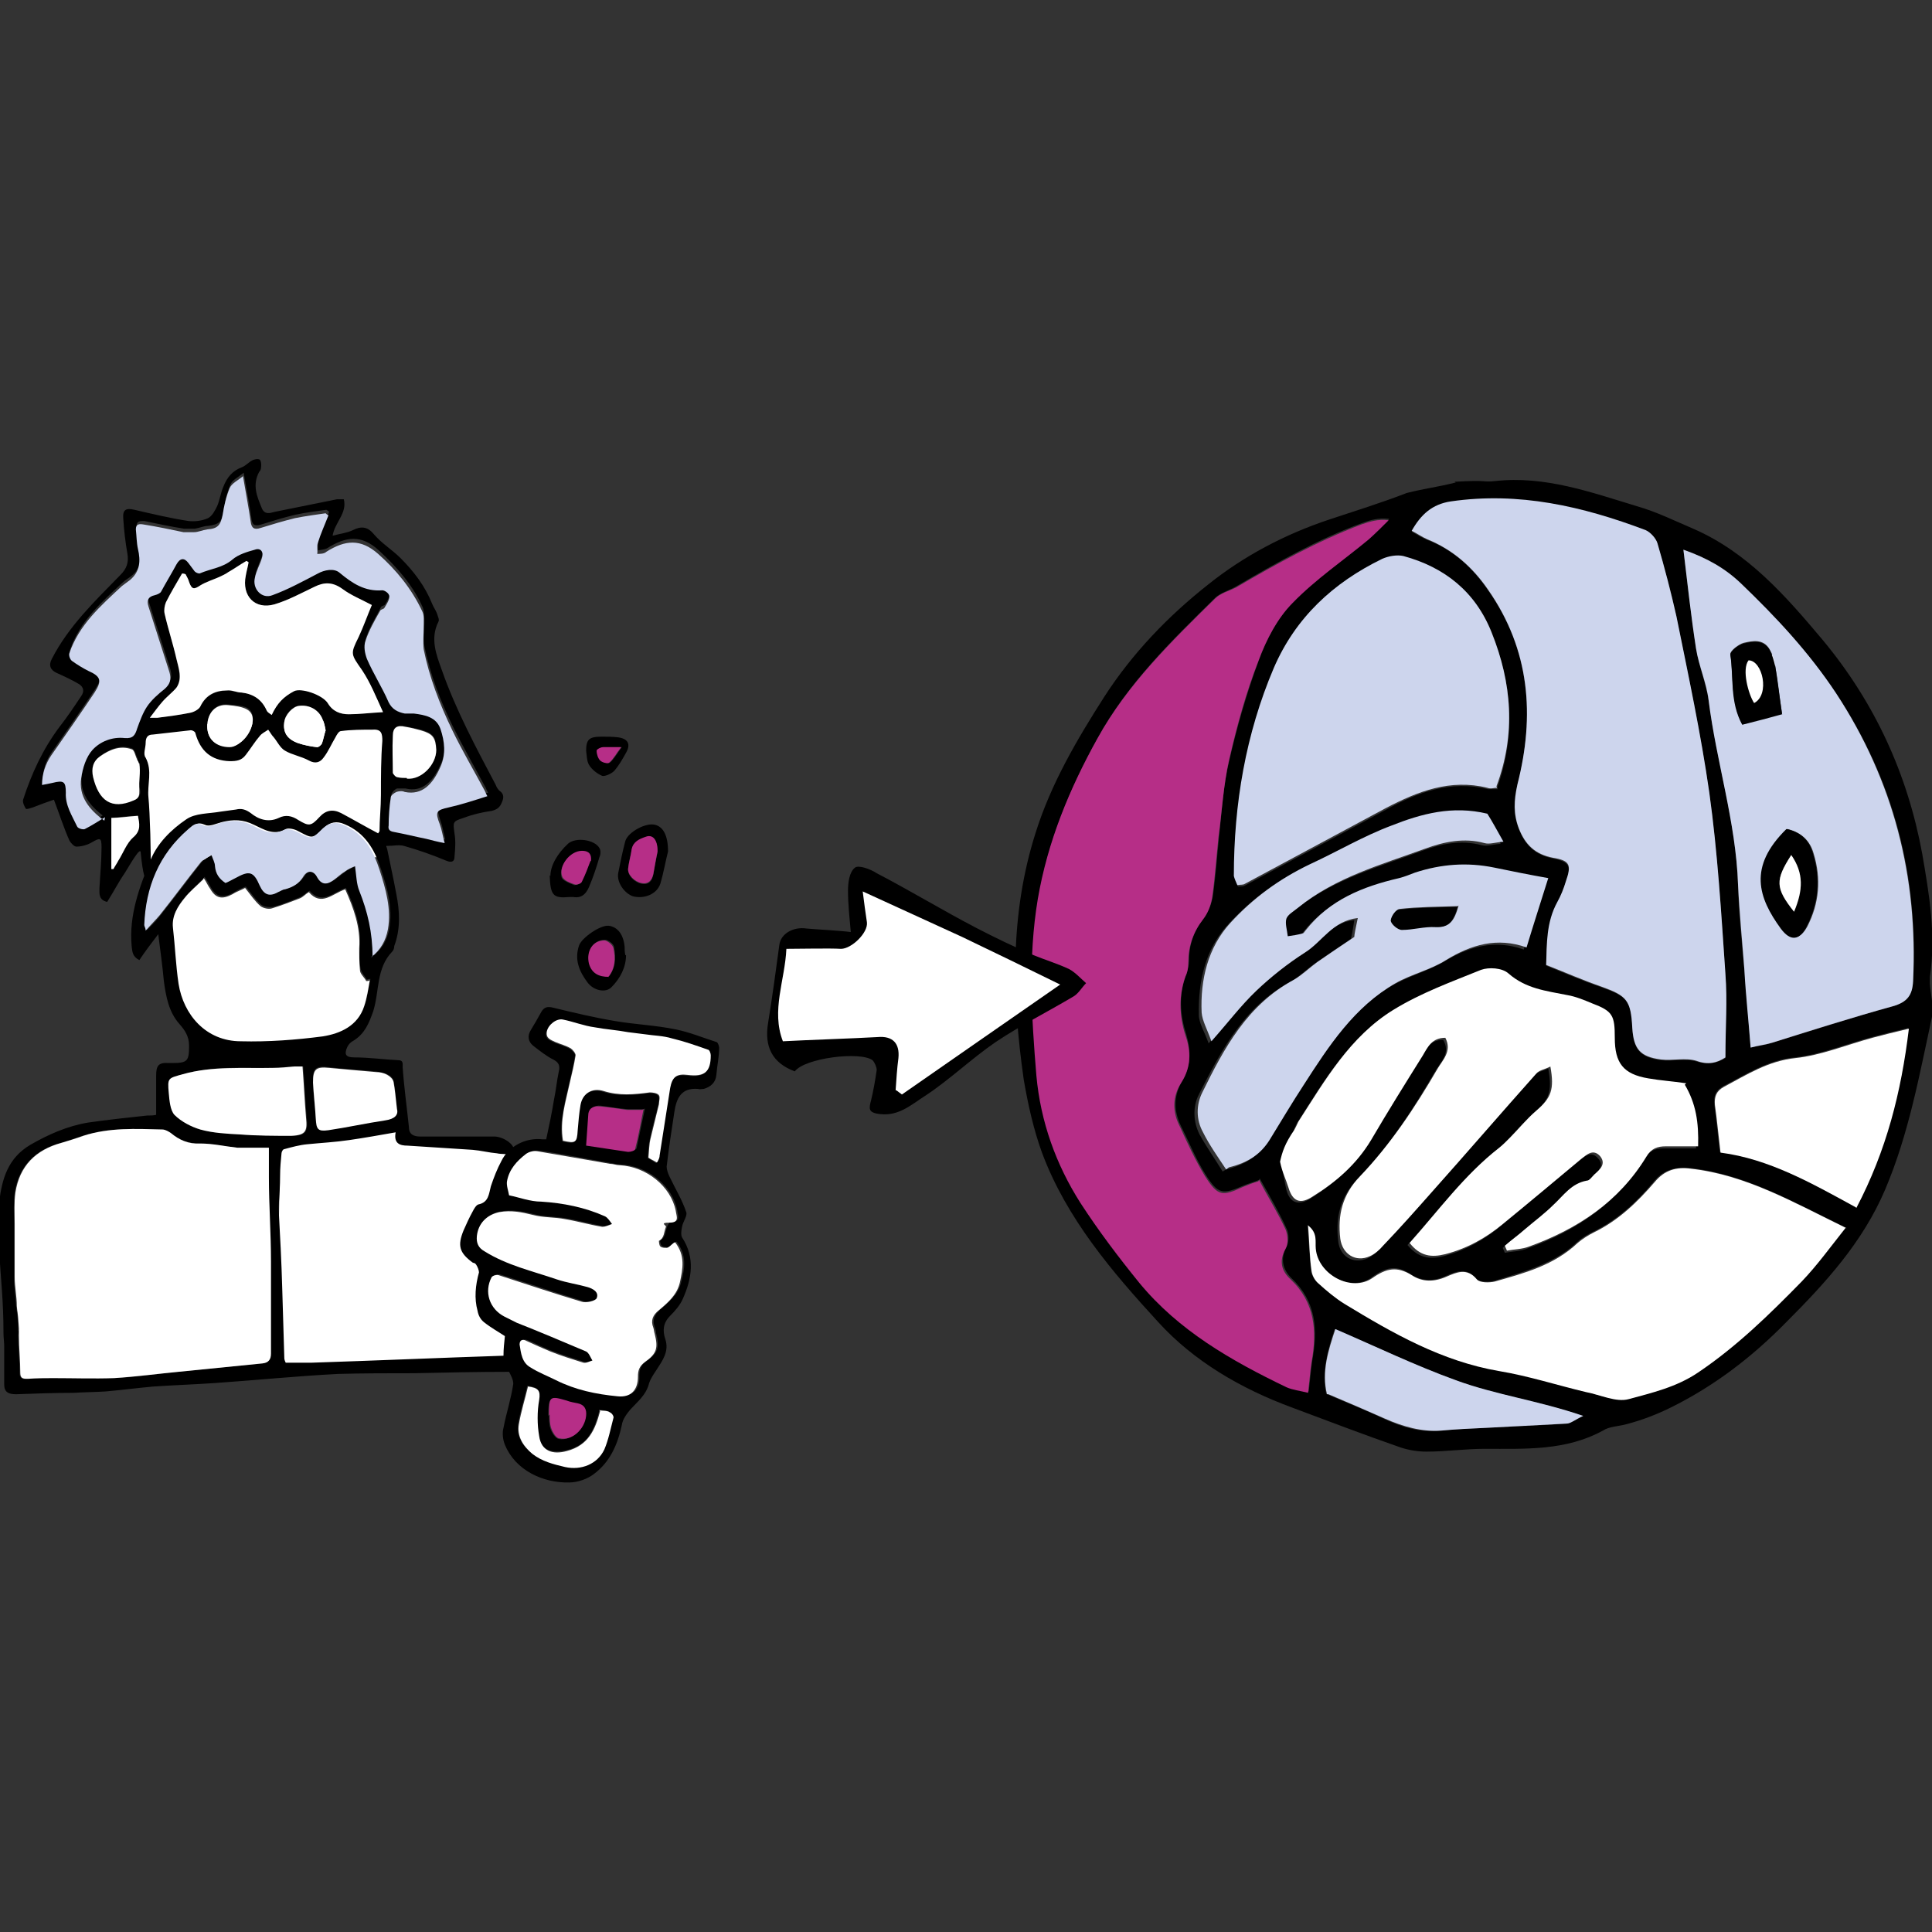
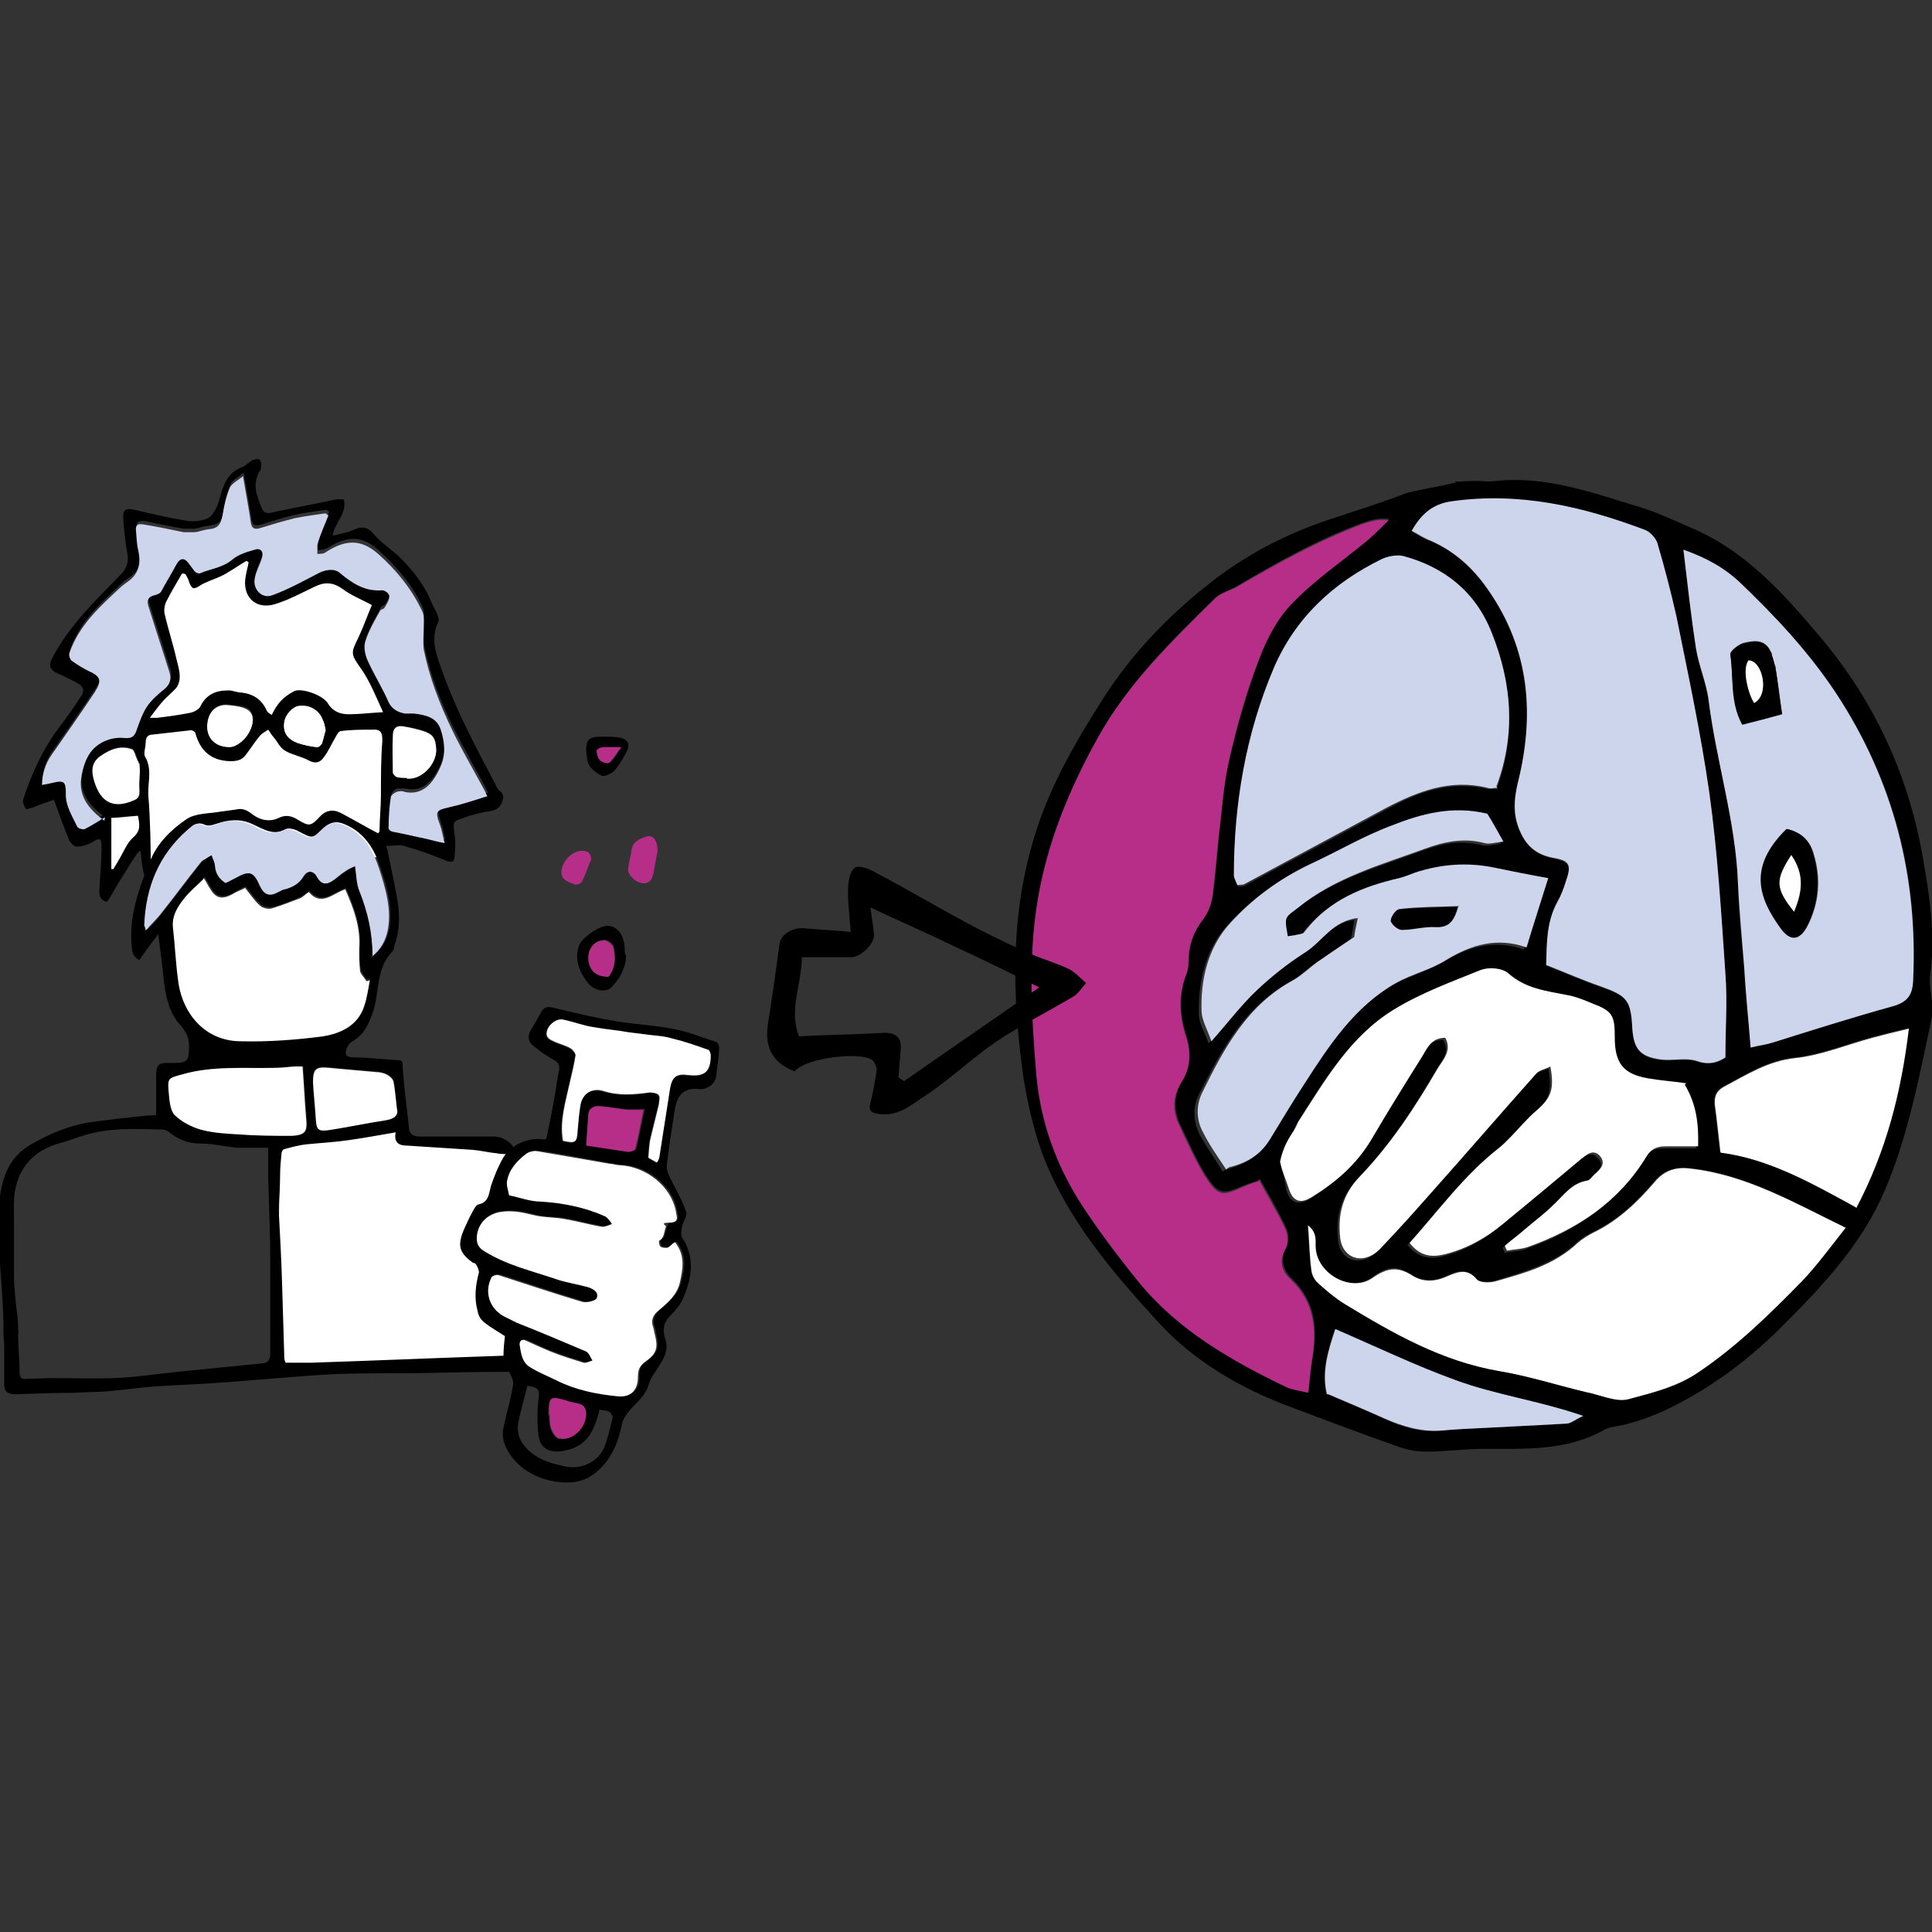
<svg xmlns="http://www.w3.org/2000/svg" id="Layer_1" version="1.1" viewBox="0 0 275.9 275.9">
  <rect x="0" y="0" width="275.9" height="275.9" fill="#333333" stroke="none" />
  <defs>
    <style>
      .st0 {
        fill: #fff;
      }

      .st1 {
        fill: #b62e87;
      }

      .st2 {
        fill: #cdd5ed;
      }
    </style>
  </defs>
  <g id="Laag_1">
    <rect class="st0" x="248.3" y="93.5" width="5.2" height="7.6" />
    <path d="M207.7,68.8c5.1-.3,3.7.1,5.8-.1,7.1-.8,13.7,1.6,20.3,3.6,2.8.8,5.4,2.1,8,3.2,7.8,3.4,13.2,9.6,18.5,15.9,7.4,8.9,12.1,19.1,14.2,30.5,1,5.8,2,11.6,1.1,17.6,0,.3,0,.7,0,1,.1,1.6.6,3.2.3,4.7-1.8,8.3-3.3,16.7-6.7,24.7-3.2,7.5-8.5,13.3-14.1,18.9-4.8,4.9-10.1,9-16.3,12.1-2.2,1.1-4.3,1.9-6.6,2.5-1.1.3-2.4.3-3.3.9-5.3,2.9-11.1,2.6-16.9,2.6-2.8,0-5.5.4-8.3.4-1.2,0-2.5-.2-3.7-.6-5.2-1.8-10.4-3.8-15.5-5.7-7.3-2.7-14-6.6-19.1-12.2-6.6-7.2-13.1-14.8-16.6-24.2-1.2-3.3-2-6.9-2.6-10.4-1.7-11.9-2-23.7,1.7-35.3,2.2-7,5.9-13.3,9.8-19.4,4-6.2,9.1-11.5,14.8-16,5.1-4.1,11-7.2,17.3-9.3,3.9-1.3,7.2-2.3,11.1-3.8,2.8-.7,4.2-.8,7-1.5h0ZM179.8,168.5c-.7.3-1.5.5-2.2.8-3,1.3-3.6,1.3-5.4-1.5-1.4-2.2-2.4-4.7-3.6-7.1-1-2.1-1-4.2.2-6.3,1.3-2.1,1.3-4.3.6-6.7-.9-2.8-1.1-5.7,0-8.5.2-.6.4-1.4.4-2,0-2.3.7-4.3,2.1-6.1.7-.9,1.1-2,1.3-3.1.4-2.8.6-5.7.9-8.6.4-3.7.6-7.4,1.5-11,1.1-4.8,2.5-9.6,4.2-14.2,1.1-3,2.7-6,4.9-8.3,3.3-3.4,7.2-6.1,10.9-9.1,1-.8,1.9-1.8,2.8-2.7-1.6-.2-2.8.2-3.9.6-6.3,2.3-12.1,5.6-17.9,9-1,.6-2.2.9-3,1.6-6.2,6.1-12.5,12.2-16.8,20-4,7.2-7.1,14.8-8.5,22.9-1.4,8.4-.9,16.8-.2,25.2.5,6.6,2.7,12.7,6.3,18.2,2.5,4,5.4,7.7,8.4,11.4,5.6,6.9,13.1,11.2,21,14.9.9.4,1.9.5,3.1.8.2-1.7.3-3.1.5-4.4.8-4.4.6-8.4-3-11.8-1.2-1.2-1.6-2.7-.7-4.4.4-.7.4-1.9,0-2.7-1.1-2.4-2.4-4.6-3.8-7.1h0ZM246.4,151c0-4.2.2-8,0-11.8-.6-8.6-1.1-17.3-2.3-25.9-1.2-8.5-3-16.8-4.7-25.2-.7-3.5-1.7-6.9-2.7-10.4-.2-.8-1-1.7-1.7-1.9-8.9-3.4-18.1-5.5-27.8-4.1-2.7.4-4.3,1.9-5.6,4.2.8.5,1.5.9,2.2,1.2,3.7,1.4,6.5,4,8.7,7.2,6,8.5,6.7,18,4.2,27.8-.6,2.3-.6,4.2.2,6.3.9,2.3,2.3,3.7,4.9,4.2,2.4.5,2.6,1.1,1.8,3.4-.3,1-.7,2-1.2,2.9-1.5,2.9-1.5,5.9-1.6,9,2.7,1.1,5.3,2.2,7.9,3.1,3.7,1.3,4.2,1.9,4.4,5.9.2,3,1.1,4.1,4.1,4.5,1.7.2,3.5-.3,5.1.2,1.7.5,2.9.2,4.1-.5h0ZM240.6,154.9c-2-.2-3.7-.4-5.4-.7-3.6-.6-4.8-2.2-4.8-5.8,0-3.2-.3-3.8-3.2-4.9-1.2-.5-2.4-.9-3.6-1.2-3-.6-5.9-.9-8.4-3.1-.8-.7-2.8-.9-3.9-.5-4.3,1.7-8.7,3.3-12.5,5.7-6.2,3.8-9.8,10.1-13.6,16-.2.4-.5.9-.4,1.3.6,1.9-.6,3-1.9,4,.3,1.5.5,2.9.8,4.2.5,1.9,1.7,2.3,3.4,1.3,3.3-2.1,6.3-4.7,8.4-8.1,2.4-4.1,4.9-8.1,7.4-12.1.7-1.1,1.2-2.5,3.2-2.5,1.1,1.9-.4,3.2-1.1,4.4-3.2,5.5-6.6,10.8-11.1,15.4-2.5,2.6-3.2,5.5-2.8,8.9.2,2.2,2.1,3.4,4.2,2.5.7-.3,1.3-.9,1.9-1.5,2.3-2.5,4.7-5.1,7-7.7,5-5.6,9.9-11.3,14.9-16.9.4-.5,1.3-.7,2-1,.6,3.3.1,4.5-2,6.3-1.4,1.2-2.6,2.6-3.8,3.9-.5.5-.9,1-1.5,1.4-4.9,3.9-8.6,8.9-12.8,13.6,1.5,1.8,3.1,2.1,5.1,1.6,3.1-.8,5.8-2.3,8.2-4.3,3.7-3.1,7.4-6.2,11.2-9.3.8-.7,1.7-1.5,2.7-.4,1,1.1,0,1.9-.8,2.6-.3.3-.7.8-1.1.9-2.1.4-3.2,2.1-4.7,3.4-1.3,1.3-2.8,2.4-4.2,3.6-.9.8-1.9,1.5-2.8,2.3.1.2.2.5.3.7,1.1-.2,2.2-.2,3.2-.6,6.9-2.5,12.8-6.4,16.7-12.8.7-1.2,1.6-1.5,2.8-1.5h4.6c.1-3.3-.3-6.1-1.9-8.8h0ZM263.6,175.3c-7.6-3.7-14.3-7.6-22.2-8.5-2.1-.2-3.8.2-5.2,1.9-2.4,2.9-5.2,5.5-8.7,7.2-.8.4-1.7.9-2.3,1.5-3.3,3.1-7.6,4.2-11.8,5.5-.8.2-2.2.2-2.6-.3-1.4-1.7-2.9-1-4.3-.4-1.7.8-3.4.8-5-.2-2-1.4-3.6-1.1-5.6.4-3,2.2-7.8-.4-8.1-4.2,0-1,.3-2.2-1.1-3.3.2,2.4.3,4.5.5,6.5,0,.6.5,1.3,1,1.8,1.2,1.1,2.4,2.1,3.7,2.9,6.9,4.2,13.9,8.2,22.1,9.6,4.2.7,8.3,2,12.4,3,2,.5,4.3,1.5,6.1,1,3.4-.9,6.9-1.7,9.9-3.8,5.5-3.7,10.2-8.3,14.8-13,2.2-2.2,3.9-4.8,6.3-7.7h0ZM250,149.6c1.1-.2,2.2-.4,3.1-.7,5.7-1.7,11.4-3.6,17.2-5.2,2.1-.6,2.8-1.6,2.9-3.6.8-14.9-2.7-28.6-11-41.1-3.9-5.8-8.6-10.9-13.6-15.7-2.2-2.1-4.7-3.6-8.2-4.8.6,5,1.1,9.5,1.8,14.1.4,2.5,1.4,4.9,1.8,7.4,1.1,8.8,3.9,17.3,4.2,26.3.1,4,.5,8.1.9,12.1.3,3.7.6,7.3.9,11.2h0ZM213.8,112.5c2.7-7.5,2.1-14.8-.7-22-2.3-5.8-6.7-9.3-12.6-10.9-.9-.2-2.1,0-3,.4-7,3.3-12.5,8.4-15.5,15.6-4,9.5-5.8,19.5-5.7,29.7,0,.4.3.8.5,1.3.5,0,.8,0,1.1-.2,6.7-3.6,13.4-7.2,20.1-10.8,4.5-2.5,9.2-4.2,14.5-2.9.4,0,.9,0,1.4,0h0ZM175.1,167c2.9-.7,4.6-2,5.8-3.9,1.7-2.6,3.3-5.3,4.9-7.9,3.5-5.6,7.1-11.1,13.1-14.5,2.3-1.3,4.9-2,7.2-3.3,3.6-2.2,7.3-3.3,11.5-1.8,1-3.3,2-6.5,3.1-9.9-2.8-.5-5.3-1-7.7-1.5-3.8-.9-7.6-.6-11.3.7-.8.3-1.5.6-2.3.8-5.1,1.2-9.9,3.1-13.3,7.4-.1.2-.3.5-.5.5-.7.2-1.4.3-2.1.4-.1-.8-.5-1.8-.2-2.5.2-.7,1.1-1.1,1.7-1.6,5.3-4.3,11.9-6.1,18.1-8.4,2.7-1,5.5-1.6,8.5-.8.7.2,1.5-.1,2.7-.2-.9-1.6-1.7-2.9-2.3-4-4.9-1.3-9.4,0-13.7,1.7-4,1.6-7.7,3.8-11.6,5.5-4.4,2-8.2,4.9-11.4,8.4-3.2,3.5-4.2,8.1-4.1,12.8,0,1.2.8,2.4,1.4,4.1,2.4-2.8,4.2-5.2,6.3-7.2s4.5-4,7-5.5c2.4-1.5,3.9-4.5,7.5-4.9-.2,1.4-.4,2.4-.5,2.7-2.1,1.4-3.7,2.5-5.3,3.6-1.1.8-2.1,1.8-3.3,2.5-6.6,3.5-9.9,9.8-13.1,16.1-.9,1.8-.8,3.9.1,5.7,1,1.8,2.2,3.5,3.3,5.3h0ZM265,172.4c4.3-8.2,6.5-16.4,7.5-25.6-2.1.5-3.7.9-5.2,1.3-3.7,1-7.3,2.5-11,2.9-3.9.4-6.9,2.4-10.2,4.1-1.1.6-1.4,1.4-1.3,2.6.3,2.2.5,4.3.8,6.8,7,.9,13,4.3,19.3,7.8h0ZM189.5,199.1c3,1.3,5.6,2.3,8.1,3.5,2.6,1.2,5.2,2,8,1.7,2.2-.2,4.4-.3,6.6-.4,3.8-.2,7.6-.3,11.4-.6.6,0,1.2-.5,2.4-1.1-6.4-2.2-12.5-3-18.2-5.1-5.8-2.1-11.4-4.8-17.2-7.3-1,3-1.9,6.2-1.2,9.3h0Z" />
    <path class="st1" d="M179.8,168.5c1.3,2.5,2.7,4.7,3.8,7.1.3.8.4,2,0,2.7-1,1.8-.6,3.2.7,4.4,3.5,3.3,3.8,7.4,3,11.8-.2,1.3-.3,2.7-.5,4.4-1.2-.3-2.2-.4-3.1-.8-7.9-3.8-15.4-8.1-21-14.9-3-3.7-5.8-7.4-8.4-11.4-3.5-5.5-5.7-11.6-6.3-18.2-.7-8.4-1.2-16.8.2-25.2,1.4-8.2,4.5-15.7,8.5-22.9,4.3-7.8,10.6-13.9,16.8-20,.8-.8,2-1.1,3-1.6,5.8-3.4,11.6-6.6,17.9-9,1.2-.4,2.3-.8,3.9-.6-.9.9-1.8,1.8-2.8,2.7-3.6,3-7.6,5.7-10.9,9.1-2.2,2.2-3.8,5.3-4.9,8.3-1.8,4.6-3.1,9.4-4.2,14.2-.8,3.6-1,7.3-1.5,11-.3,2.9-.5,5.8-.9,8.6-.2,1.1-.6,2.2-1.3,3.1-1.4,1.8-2.1,3.8-2.1,6.1,0,.7-.1,1.4-.4,2-1,2.8-.9,5.7,0,8.5.8,2.3.8,4.5-.6,6.7-1.3,2-1.3,4.2-.2,6.3,1.1,2.4,2.2,4.8,3.6,7.1,1.8,2.8,2.4,2.9,5.4,1.5.7-.3,1.5-.6,2.2-.8h0Z" />
    <path class="st2" d="M246.4,151c-1.2.8-2.5,1.1-4.1.5-1.6-.5-3.4,0-5.1-.2-3-.4-3.9-1.5-4.1-4.5-.2-4-.8-4.6-4.4-5.9-2.6-.9-5.1-2-7.9-3.1.1-3,0-6.1,1.6-9,.5-.9.9-1.9,1.2-2.9.8-2.3.7-3-1.8-3.4-2.6-.5-4-1.9-4.9-4.2-.8-2.1-.7-4-.2-6.3,2.5-9.8,1.8-19.2-4.2-27.8-2.2-3.2-5-5.7-8.7-7.2-.7-.3-1.4-.8-2.2-1.2,1.3-2.3,2.9-3.8,5.6-4.2,9.7-1.4,18.8.7,27.8,4.1.7.3,1.5,1.2,1.7,1.9,1,3.4,1.9,6.9,2.7,10.4,1.7,8.4,3.5,16.8,4.7,25.2,1.2,8.6,1.7,17.2,2.3,25.9.3,3.8,0,7.6,0,11.8h0Z" />
    <path class="st0" d="M240.6,154.9c1.6,2.7,2,5.4,1.9,8.8h-4.6c-1.2,0-2.1.3-2.8,1.5-3.9,6.4-9.8,10.3-16.7,12.8-1,.4-2.2.4-3.2.6-.1-.2-.2-.5-.3-.7.9-.8,1.9-1.5,2.8-2.3,1.4-1.2,2.9-2.3,4.2-3.6,1.4-1.3,2.5-3,4.7-3.4.4,0,.7-.5,1.1-.9.8-.7,1.7-1.5.8-2.6-1-1.1-1.9-.2-2.7.4-3.7,3.1-7.4,6.2-11.2,9.3-2.4,2-5.1,3.5-8.2,4.3-2,.5-3.6.3-5.1-1.6,4.2-4.7,7.8-9.7,12.8-13.6.5-.4,1-.9,1.5-1.4,1.3-1.3,2.4-2.7,3.8-3.9,2.1-1.8,2.6-3,2-6.3-.7.4-1.6.5-2,1-5,5.6-9.9,11.3-14.9,16.9-2.3,2.6-4.6,5.2-7,7.7-.5.6-1.2,1.2-1.9,1.5-2,.9-3.9-.3-4.2-2.5-.4-3.4.3-6.3,2.8-8.9,4.4-4.6,7.9-9.9,11.1-15.4.7-1.2,2.1-2.5,1.1-4.4-1.9,0-2.5,1.3-3.2,2.5-2.5,4-5,8-7.4,12.1-2.1,3.5-5,6-8.4,8.1-1.7,1.1-2.8.7-3.4-1.3-.4-1.3-.9-2.2-1.2-3.7.3-1.4.7-2.6,2-4.5.3-.5.4-.8.6-1.2,3.8-5.9,7.4-12.2,13.6-16,3.9-2.4,8.3-4,12.5-5.7,1.1-.4,3-.3,3.9.5,2.5,2.2,5.4,2.5,8.4,3.1,1.2.2,2.4.7,3.6,1.2,2.9,1.1,3.2,1.7,3.2,4.9,0,3.6,1.2,5.2,4.8,5.8,1.7.3,3.4.4,5.4.7h0Z" />
    <path class="st0" d="M263.6,175.3c-2.3,2.9-4.1,5.4-6.3,7.7-4.6,4.7-9.3,9.3-14.8,13-3.1,2.1-6.6,2.9-9.9,3.8-1.8.5-4-.6-6.1-1-4.2-1-8.2-2.3-12.4-3-8.2-1.4-15.2-5.4-22.1-9.6-1.3-.8-2.6-1.9-3.7-2.9-.5-.4-.9-1.1-1-1.8-.3-2-.3-4.1-.5-6.5,1.4,1.1,1,2.3,1.1,3.3.3,3.7,5.1,6.3,8.1,4.2,2-1.4,3.5-1.7,5.6-.4,1.5,1,3.2,1,5,.2,1.4-.6,2.9-1.3,4.3.4.4.5,1.8.5,2.6.3,4.2-1.2,8.4-2.3,11.8-5.5.7-.6,1.5-1.1,2.3-1.5,3.5-1.7,6.2-4.3,8.7-7.2,1.4-1.7,3.1-2.2,5.2-1.9,7.9.9,14.6,4.8,22.2,8.5h0Z" />
    <path class="st2" d="M250,149.6c-.3-3.9-.7-7.5-.9-11.2-.3-4-.7-8-.9-12.1-.3-8.9-3.1-17.5-4.2-26.3-.3-2.5-1.4-4.9-1.8-7.4-.7-4.5-1.2-9.1-1.8-14.1,3.4,1.2,6,2.7,8.2,4.8,5,4.8,9.7,9.8,13.6,15.7,8.2,12.5,11.7,26.2,11,41.1-.1,2-.8,3-2.9,3.6-5.8,1.6-11.5,3.4-17.2,5.2-1,.3-2,.4-3.1.7h0ZM255.2,118.4c-5.5,5.5-4,9.8-.8,14.2,1.3,1.8,2.7,1.6,3.7-.3,1.7-3.3,2-6.8.9-10.4-.5-1.8-1.7-3-3.7-3.5h0ZM254.5,102c-.4-2.7-.7-4.8-1-7-.1-.8-.4-1.6-.8-2.3-.9-1.5-2.4-1.2-3.7-.9-.7.2-1.9,1.1-1.9,1.6.5,3.2,0,6.7,1.7,10,2-.5,3.8-1,5.7-1.5h0Z" />
    <path class="st2" d="M213.8,112.5c-.5,0-.9.2-1.4,0-5.3-1.3-9.9.5-14.5,2.9-6.7,3.6-13.4,7.2-20.1,10.8-.3.2-.6.1-1.1.2-.2-.5-.4-.9-.5-1.3,0-10.3,1.7-20.3,5.7-29.7,3.1-7.2,8.5-12.2,15.5-15.6.9-.4,2.1-.6,3-.4,5.9,1.6,10.3,5.1,12.6,10.9,2.9,7.2,3.5,14.5.7,22h0Z" />
    <path class="st2" d="M175.1,167c-1.2-1.8-2.4-3.5-3.3-5.3-1-1.8-1-3.9-.1-5.7,3.1-6.3,6.4-12.5,13.1-16.1,1.2-.7,2.2-1.7,3.3-2.5,1.6-1.1,3.2-2.2,5.3-3.6,0-.3.2-1.3.5-2.7-3.6.4-5.1,3.4-7.5,4.9-2.5,1.6-4.9,3.5-7,5.5-2.2,2.1-4,4.5-6.4,7.2-.6-1.7-1.3-2.9-1.4-4.1-.2-4.7.9-9.3,4.1-12.8,3.2-3.5,7-6.3,11.4-8.4,3.9-1.8,7.6-4,11.6-5.5,4.3-1.7,8.7-2.9,13.7-1.7.7,1.1,1.4,2.4,2.3,4-1.2.1-2,.4-2.7.2-2.9-.8-5.8-.2-8.5.8-6.3,2.3-12.8,4.1-18.1,8.4-.6.5-1.5,1-1.7,1.6-.2.7.1,1.6.2,2.5.7-.1,1.4-.2,2.1-.4.2,0,.3-.3.5-.5,3.4-4.3,8.1-6.2,13.3-7.4.8-.2,1.5-.5,2.3-.8,3.7-1.2,7.4-1.5,11.3-.7,2.4.5,4.9,1,7.7,1.5-1.1,3.5-2.1,6.6-3.1,9.9-4.2-1.5-7.9-.4-11.5,1.8-2.2,1.4-4.9,2-7.2,3.3-5.9,3.4-9.5,8.9-13.1,14.5-1.7,2.6-3.3,5.3-4.9,7.9-1.2,1.9-2.9,3.2-5.8,3.9h0ZM208.2,129.4c-3,.1-5.7.1-8.3.4-.5,0-1.3,1.1-1.2,1.6,0,.5,1,1.3,1.6,1.3,1.6,0,3.2-.5,4.8-.4,1.9.2,2.6-.8,3.2-3h0Z" />
    <path class="st0" d="M265,172.4c-6.4-3.5-12.4-6.9-19.3-7.8-.3-2.5-.5-4.7-.8-6.8-.1-1.2.2-2,1.3-2.6,3.2-1.7,6.3-3.7,10.2-4.1,3.7-.4,7.3-1.9,11-2.9,1.5-.4,3.1-.8,5.2-1.3-1.1,9.1-3.2,17.4-7.5,25.6h0Z" />
    <path class="st2" d="M189.5,199.1c-.8-3.2.2-6.3,1.2-9.3,5.8,2.5,11.4,5.2,17.2,7.3,5.7,2.1,11.8,2.9,18.2,5.1-1.3.6-1.8,1.1-2.4,1.1-3.8.2-7.6.4-11.4.6-2.2.1-4.4.2-6.5.4-2.8.2-5.5-.6-8-1.7-2.5-1.1-5-2.2-8.1-3.5h0Z" />
    <path d="M255.2,118.4c2.1.5,3.2,1.7,3.7,3.5,1.1,3.6.8,7.1-.9,10.4-1,2-2.3,2.2-3.7.3-3.2-4.4-4.7-8.8.8-14.2h0ZM256.2,130.2c1.3-3,1.4-5.5-.4-8.1-2.3,3.6-2.3,4.7.4,8.1Z" />
    <path d="M254.5,102c-1.8.5-3.7,1-5.7,1.5-1.8-3.3-1.2-6.7-1.7-10,0-.5,1.1-1.4,1.9-1.6,1.3-.3,2.8-.6,3.7.9.4.7.6,1.5.8,2.3.4,2.1.6,4.3,1,7h0ZM250.5,100.4c2.3-1.2,1.2-6.1-.8-6.1-1,1.3,0,4.9.8,6.1Z" />
    <path d="M208.2,129.4c-.6,2.1-1.3,3.1-3.2,3-1.6-.1-3.2.4-4.8.4-.6,0-1.5-.8-1.6-1.3,0-.5.7-1.6,1.2-1.6,2.7-.3,5.3-.3,8.3-.4h0Z" />
    <path class="st0" d="M256.2,130.2c-2.7-3.4-2.7-4.5-.4-8.1,1.8,2.6,1.7,5,.4,8.1Z" />
  </g>
  <g>
    <path d="M113.5,153c-3.2-1.2-4.4-3.5-3.8-7,.6-3.7,1.1-7.4,1.6-11.1.2-1.5,1.9-2.6,3.9-2.3,1,.1,4.8.3,6.3.5-.2-2.2-.4-4-.4-5.9,0-1.2.2-2.7,1-3.3.5-.4,2.2.2,3.1.8,4.8,2.5,9.4,5.3,14.2,7.8,2.7,1.4,5.4,2.7,8.2,3.9,1.7.7,3.4,1.2,5.1,2,.9.5,1.6,1.3,2.4,2-.6.6-1.1,1.5-1.8,1.9-3.7,2.2-7.5,4.1-11.1,6.5-3.5,2.4-6.6,5.4-10.1,7.7-1.9,1.2-3.7,2.9-6.4,2.6-1.8-.2-1.6-.8-1.3-2s.6-2.9.8-4.3c0-.4-.3-1.1-.6-1.4-1.8-1.3-9.7-.3-11.1,1.6h0ZM128.4,153.9c.2.2.5.3.7.5,6.3-4.4,12.6-8.7,19.3-13.4-4.2-2.1-8.1-4-12-5.8-3.9-1.9-7.8-3.6-12.1-5.6.2,1.5.4,2.6.5,3.8.2,1.3-1.9,3.3-3.2,3.3-1.4,0-5.5,0-7.1,0,0,3.9-1.9,7.5-.4,11.3,3.2-.2,8.9-.3,12-.5,1.8-.1,2.8.7,2.5,2.6-.1,1.3-.2,2.6-.3,3.9h0Z" />
-     <path class="st0" d="M127.9,155.7c.1-1.5.2-3.1.4-4.6.2-2.1-.8-3.2-3-3-3.5.2-9.8.4-13.5.6-1.7-4.4.3-8.7.5-13.2,1.8,0,6.2-.1,7.8,0,1.5,0,3.9-2.3,3.7-3.8-.2-1.4-.4-2.7-.6-4.4,5,2.3,9.6,4.4,14.2,6.5,4.6,2.2,9.1,4.4,14,6.8-7.9,5.5-15.3,10.6-22.6,15.7-.3-.2-.5-.4-.8-.6h0Z" />
  </g>
  <g>
    <polygon class="st0" points="40 163.3 57.5 160.5 58.3 162.7 72 163.3 73.4 165 71 171.2 68.2 173.2 66.8 177.2 69.5 180 68.6 183.7 69.8 187.7 73.4 189.8 74 194.9 39.5 195.8 40 163.3" />
    <polygon class="st0" points="55.2 122.4 20.7 122.9 20.3 103.7 55.2 102.6 55.2 122.4" />
    <path d="M54.2,118.7c0-1.7.2-3.4.2-5.2,0-2.6,0-5.2.2-7.7,0-1-.1-1.7-1.4-1.6-1.5,0-3,0-4.5.2-.3,0-.6.5-.8.9-.6,1-1,2-1.7,2.9-.5.7-1.2.9-2.1.4-1.1-.6-2.4-.8-3.4-1.4-.7-.4-1.1-1.3-1.6-1.9-.3-.3-.5-.7-.8-1.1-.4.3-.9.5-1.2.9-.7.8-1.3,1.8-2,2.7-.6.8-1.3.9-2.3.9-2.7-.1-4.2-1.5-4.9-4,0-.2-.5-.5-.8-.4-1.8.2-3.6.4-5.3.6-.7,0-1,.4-1,1.2,0,.7-.4,1.6,0,2.1,1,1.9.2,3.8.4,5.7.2,2,.4,8.3.3,10.3,0,.8-.8,3.9-1.4-2.4,0-1.1-1.6,1.8-2.3,2.9-.9,1.3-1.6,2.7-2.5,4.1-1.2-.3-1.1-1.1-1.1-1.9.1-2,.3-4,.3-5.9,0-1.4-.2-1.4-1.4-.7-.7.4-1.5.6-2.2.6-.3,0-.8-.5-1-.9-.8-1.8-1.4-3.7-2.2-5.8-.9.3-2,.7-3,1.1-.3.1-.9.3-1,.2-.2-.3-.5-.9-.4-1.3,1.2-3.7,2.8-7.2,5.2-10.4,1.1-1.4,2.1-2.9,3.1-4.4.5-.7.3-1.3-.3-1.7-1-.6-2.1-1.1-3.2-1.6-.9-.4-1.2-1.1-.7-2,2.4-4.7,6.2-8.3,9.8-12,.9-.9,1.2-1.8,1-3-.3-1.7-.5-3.4-.6-5.1-.1-1.2.4-1.5,1.6-1.2,2.6.6,5.1,1.2,7.7,1.6.9.1,1.9,0,2.8-.4.6-.3,1-1.1,1.3-1.7.4-.9.5-1.9.9-2.8.5-1.3,1.3-2.3,2.7-2.8.5-.2.9-.7,1.5-1,.3-.1.6-.2.9-.1.2,0,.3.5.3.7,0,.4,0,.8-.3,1.1-1,1.9-.3,3.5.4,5.2.4.9,1.1.7,1.8.5,3-.6,5.9-1.2,8.9-1.8.3,0,.6,0,1,0,.5,2-1.3,3.3-1.6,5.2,1.1-.3,2.1-.4,2.9-.8,1.2-.6,2.1-.5,3,.6,1.1,1.3,2.6,2.2,3.8,3.4,1.9,1.9,3.5,4,4.5,6.5.2.5.5.9.7,1.4.1.4.4.9.2,1.2-1.2,2.4-.3,4.7.5,6.9,2,5.7,4.9,11.1,7.7,16.4.1.3.3.6.5.8.6.4.7.9.4,1.6-.3.8-.7,1.1-1.5,1.3-1.4.2-2.7.5-4,1-1.6.5-1.5.6-1.3,2.2.2,1.1.1,2.3,0,3.4,0,.7-.5.8-1.2.5-1.9-.8-3.9-1.5-6-2.1-.7-.2-1.5,0-2.5,0,.5,2.5,1,4.7,1.4,6.9.5,2.5.6,5-.3,7.4,0,.3-.1.6-.3.8-2.3,2.4-1.8,5.6-2.7,8.5-.6,1.7-1.2,3.2-2.8,4.2-.4.2-.7.5-.9.9-.5,1.1-.2,1.5,1,1.5,2.1,0,4.2.3,6.3.4.7,0,.6.5.6,1,.2,2.9.6,5.7.9,8.6,0,1,.7,1.3,1.6,1.3,2.7,0,5.3,0,8,0,.9,0,1.7,0,2.6,0,1.3,0,3.3,1.3,2.7,2.4-.1.2-2,.1-2.3,0-1.2-.1-2.3-.4-3.5-.5-3.1-.2-6.2-.4-9.3-.6-1.1,0-2-.3-1.7-1.9-2.3.4-4.5.8-6.6,1.1-2,.3-4,.4-6,.6-1.1.1-2.2.4-3.3.7-.2,0-.4.4-.4.6-.1,1-.2,2.1-.2,3.1,0,1.5-.1,2.9-.2,4.4,0,.2,0,.4,0,.6.2,3.7.4,7.4.5,11.1.1,3.3.2,6.7.3,10,0,.1,0,.3.2.7,1.2,0,2.4,0,3.6,0,9.2-.3,18.4-.7,27.5-1,0-1,.1-1.8.2-2.8-.9-.6-2-1.2-3-2-.5-.4-.8-1-.9-1.6-.5-1.8-.3-3.7.2-5.5,0-.3-.2-.8-.4-1.1s-.3-.2-.5-.3c-1.9-1.4-2.2-2.4-1.3-4.6.4-.9.8-1.8,1.3-2.7.2-.4.5-.9.8-1,1.5-.3,1.5-1.5,1.8-2.6.4-1.2.9-2.5,1.5-3.6,1-2.1,3.5-3.4,5.9-3.1.1,0,.3,0,.5,0,.4-1.9.8-3.7,1.1-5.6.3-1.4.4-2.7.7-4.1.2-.8,0-1.3-.8-1.7-1-.5-2-1.3-2.9-2-.7-.6-.8-1.4-.3-2.2.5-.8,1-1.7,1.5-2.6.4-.7.9-.8,1.7-.6,2.9.7,5.8,1.4,8.8,1.9,2.9.5,5.8.6,8.7,1.2,2,.4,3.9,1.2,5.8,1.8.2,0,.4.6.4.8,0,1.3-.3,2.6-.4,3.9-.1,1.1-.8,1.7-1.8,2-.3,0-.6.1-.8,0-2.4-.2-3.1,1.3-3.4,3.3-.4,2.6-.8,5.2-1.1,7.8,0,.4.2,1,.4,1.4.8,1.7,1.8,3.3,2.4,5.1.2.5-.5,1.4-.6,2.1-.1.5-.2,1.1,0,1.5,1.9,2.9,1.4,5.9.1,8.8-.4.9-1.1,1.7-1.8,2.4-1,1-1.1,2.1-.7,3.3.6,1.8-.4,3.1-1.3,4.5-.4.6-.8,1.2-1,1.8-.4,1.7-1.7,2.7-2.7,3.8-.5.6-1.1,1.4-1.2,2.2-.6,2.8-1.7,5.3-4,7-.9.7-2.3,1.2-3.5,1.2-3.7.1-7.7-1.7-9.2-5.4-.3-.7-.4-1.7-.2-2.4.4-2.1,1.1-4.2,1.4-6.3,0-.6-.4-1.3-.6-1.7-4.6,0-9.1.1-13.6.2-3.6,0-7.2,0-10.8.1-5.9.3-11.8.9-17.6,1.3-2.9.2-5.9.3-8.8.5-2.3.2-4.5.5-6.8.7-1.5.1-3.1.1-4.6.2-2.7,0-5.5.1-8.2.2-1.1,0-1.7-.3-1.7-1.4,0-1.3,0-2.1,0-3.5,0-.5,0-1.1,0-2,0-.4-.1-1.3-.1-1.7,0-4.9-.4-7.7-.6-11.8-.1-2.4-.3-4.9,0-7.2.4-3.1,1.2-6.1,4.4-8,2.6-1.5,5.3-2.7,8.3-3.2,2.8-.4,5.6-.7,8.4-1,.5,0,.9,0,1.3-.1,0-1.9,0-3.8,0-5.6,0-1.4.3-1.9,1.8-1.8.2,0,.3,0,.5,0,2.2,0,2.4-.3,2.4-2.5,0-1.3-.6-2.2-1.4-3.1-1.5-1.7-1.9-3.9-2.2-6.1-.2-2.2-.5-4.3-.8-6.7-1,1.3-1.9,2.5-2.7,3.7-1-.5-1-1.2-1.1-2-.4-4.4,1.1-8.4,2.7-12.3,1-2.4,2.9-4.3,5.1-5.8,1.3-.9,3.2-.8,4.9-1.1.7-.1,1.5-.2,2.2-.3.8-.2,1.4,0,2.1.5,1.1.9,2.5,1.4,4,.7,1-.5,1.9-.3,2.8.3,1.5.9,1.8.9,3-.4.9-1,1.9-1.2,3.1-.6,1.7.9,3.4,1.9,5.3,2.9h0ZM38.4,163.9c-.8,0-1.5,0-2.2,0-.8,0-1.6,0-2.4,0-1.8-.2-3.5-.6-5.3-.6-1.7,0-3-.6-4.2-1.5-.3-.3-.8-.5-1.2-.5-3.8-.1-7.6-.3-11.3.9-1,.3-2,.7-3.1,1-3.7,1-6,3.3-6.6,7.1-.2,1.5-.1,3-.1,4.5s0,3.5,0,5.2c0,.8,0,1.6,0,2.4,0,1.4.2,2.7.3,4.1.2,1.5.3,2.1.3,3.5.1.1,0,.5,0,.7,0,1.8.2,3.6.2,5.4,0,.8.5.9,1.1.8,1.2,0,2.4-.1,3.6-.1,2.9,0,5.8.1,8.7,0,3.1-.1,6.1-.6,9.2-.9,4-.4,8-.8,12-1.2.8,0,1.2-.5,1.2-1.4,0-4.4,0-8.8,0-13.1,0-4-.2-8-.3-12.1,0-1.3,0-2.6,0-4.2h0ZM15,116.7c-2.2-1.6-3.7-3.5-3.3-6.1.2-1.4.7-3,1.6-4,1.1-1.1,2.8-1.9,4.6-1.7,1.2.1,1.5-.4,1.8-1.4.3-1.1.7-2.2,1.4-3.1.7-1,1.6-1.8,2.5-2.5.9-.7,1-1.4.7-2.4-1-3.1-2-6.3-3-9.4-.3-.9,0-1.4.9-1.6.3,0,.7-.2.9-.5.8-1.3,1.5-2.6,2.2-3.9.5-.9,1.1-1,1.7-.2.3.4.6.9.9,1.2.2.2.5.4.7.3,1.5-.7,3.3-.7,4.7-2,.8-.7,2.1-1.1,3.2-1.4.9-.3,1.4.4,1,1.2-.3.9-.8,1.8-1,2.8-.4,1.6,1,3.1,2.5,2.5,2.3-.8,4.4-2,6.5-3.1.9-.5,2.3-.8,3.1-.1,1.7,1.5,3.6,2.8,6.1,2.5.3,0,1,.6,1,.9,0,.5-.4,1.1-.7,1.6-.1.2-.5.2-.6.4-.7,1.4-1.6,2.8-2.1,4.3-.3.8-.1,1.9.2,2.6.9,2.1,2.2,4.1,3.1,6.2.5,1.1,1.2,1.5,2.3,1.6.4,0,.9,0,1.3,0,1.6.2,3.2.5,3.8,2.2.6,1.7.8,3.5,0,5.4-1.1,2.5-2.6,4.2-5.1,3.6-.4,0-.8,0-1.2,0-.3.1-.7.5-.8.8-.1,1.3-.2,2.7-.3,4,0,.6.1.8.7.9,1.6.3,3.1.7,4.7,1,.7.2,1.5.4,2.6.6-.3-1.1-.4-1.9-.7-2.7-.6-1.8-.5-2,1.3-2.4s3.6-1.1,5.5-1.6c-.2-.3-.3-.7-.5-1-1.5-2.8-3.1-5.6-4.5-8.4-1.8-3.7-3.3-7.5-4.1-11.6-.2-1,0-2.1,0-3.2,0-.7,0-1.5-.2-2.2-1.4-3.2-3.7-5.8-6.3-8.2-2.5-2.3-4.7-2-7.4-.3-.4.2-.9.2-1.3.3,0-.5,0-1.1.1-1.6.4-1.3,1-2.6,1.5-3.9-.1-.1-.2-.2-.4-.3-1.5.2-3,.4-4.4.7-1.7.4-3.3.9-4.9,1.4-1,.3-1.3,0-1.4-.9-.3-2.1-.7-4.1-1.1-6.5-.7.6-1.6,1-1.9,1.7-.5,1.2-.8,2.5-1,3.8-.2,1.5-.6,1.9-2.2,2.1-.6,0-1.2.3-1.9.4-.5,0-1,0-1.5,0-1.9-.3-3.8-.7-5.7-1.1-.6,0-1.1,0-1.1.7,0,.9,0,1.9.3,2.8.5,1.7.4,3.2-1.1,4.4-.4.3-.9.6-1.2.9-3,2.8-6.1,5.5-7.5,9.6-.1.3,0,.9.4,1.1.7.5,1.5,1,2.3,1.4,1.7.9,2,1.4.9,3.1-2,3-4.1,6-6.2,9-.9,1.3-1.3,2.6-1.3,4.2.6-.1,1.1-.2,1.5-.3,1.6-.4,1.9-.2,1.9,1.4,0,1.8.9,3.3,1.6,4.8.1.3.8.5,1.1.4,1-.4,1.8-1.1,2.9-1.7h0ZM96.4,177.4c-.4.3-.7.6-1,.7-.3,0-.7,0-.9-.2-.2-.1-.3-.8-.2-.8.8-.4.7-1.3,1-2,.1-.2.3-.6.5-.6,1.5,0,1-.9.9-1.7-.7-3.5-4.2-6.3-8-6.5-.5,0-.9-.1-1.4-.2-3.5-.6-6.9-1.3-10.4-1.8-.5,0-1.2.1-1.6.4-1.3,1-2.4,2.3-2.7,3.9-.1.7.2,1.4.3,2,1.5.3,3.1.8,4.6.9,3.2.2,6.2.8,9.1,2.1.4.2.7.7,1,1.1-.5.1-1,.4-1.4.4-1.8-.3-3.5-.8-5.3-1.1-1.5-.3-3.1-.2-4.6-.6-1.6-.4-3.1-.7-4.8-.4-1.8.3-3,1.5-3.2,3.4,0,1,.2,1.6,1.1,2.2,3.2,2,6.8,2.8,10.3,4,1.4.5,2.9.7,4.4,1.1.7.2,1.8.7,1.3,1.6-.2.4-1.5.7-2.1.5-4-1.2-8-2.6-11.9-3.8-.3,0-.9,0-1,.3-1.1,2.1-.3,4.6,1.8,5.6.6.3,1.2.6,1.8.9,3.3,1.4,6.6,2.7,9.9,4.1.4.2.6.9.9,1.3-.4.1-.9.4-1.3.3-1.6-.5-3.2-1-4.7-1.6-1.1-.4-2.2-1-3.4-1.5-.5-.2-1.1-.1-1,.5.1,1.3.3,2.6,1.6,3.3,1.2.7,2.4,1.2,3.6,1.8,2.8,1.4,5.8,2,8.8,2.3,1.9.2,3-.9,2.9-2.8,0-.9.2-1.6,1-2.1,1.7-1.2,1.9-2,1.4-4,0-.3-.1-.6-.2-.9-.4-1,0-1.8.8-2.5,1.3-1.1,2.6-2.2,3-4,.5-1.9.8-3.8-.7-5.7h0ZM29.1,125.4c-.9.9-1.8,1.7-2.6,2.6-1,1.2-1.9,2.6-1.7,4.3.3,2.7.4,5.4.8,8,.7,4.4,3.9,8.2,8.9,8.2,3.9,0,7.8-.2,11.7-.7,2.5-.4,5-1.5,5.9-4.3.4-1.2.5-2.5.8-3.7-.2,0-.3,0-.5.1-.3-.5-.8-1-.9-1.6-.2-1-.2-2.1-.1-3.1.2-3-.8-5.7-2-8.4-1.8.6-3.4,2.5-5.2.4-.5.3-.9.7-1.3.9-1.3.5-2.6,1.1-3.9,1.4-.5.1-1.3,0-1.7-.3-.8-.7-1.4-1.6-2.2-2.6-.5.2-1.2.5-1.8.9-1.5.8-2.4.6-3.2-.8-.2-.4-.5-.9-.9-1.5h0ZM53.1,86.4c-1.5-.8-3-1.4-4.2-2.3-1.3-1-2.5-1-4-.3-1.8.9-3.7,1.9-5.7,2.5-2.8.8-4.7-1.2-4.1-4.1.1-.6.3-1.3.4-1.9,0,0-.2-.1-.3-.2-.9.5-1.7,1.1-2.6,1.6-.4.3-.8.5-1.3.7-.9.4-1.9.7-2.7,1.2-.9.6-1.3.6-1.6-.5-.1-.4-.3-.7-.5-1.1-.1,0-.3,0-.5-.1-.8,1.3-1.6,2.7-2.3,4.1-.2.4-.3,1.1-.2,1.6.5,2.2,1.2,4.3,1.7,6.5.3,1.4.8,2.8,0,4.1-.5.8-1.3,1.3-2,2-.6.6-1.1,1.3-1.8,2.3.7,0,.9.1,1.1,0,1.5-.2,3.1-.4,4.6-.7.5-.1,1.2-.5,1.5-.9.8-1.6,2.1-2.2,3.8-2.3.7,0,1.4.3,2.1.3,1.7.2,2.9,1,3.6,2.6,0,.2.5.4.7.6.8-1.7,1.6-2.6,3.2-3.4.9-.5,4,.4,4.8,1.7.7,1.2,1.8,1.6,3,1.6,1.5,0,3-.2,4.9-.3-1.1-2.2-1.8-4.3-3-6-1.6-2.3-1.7-2.2-.5-4.7.8-1.6,1.3-3.2,1.9-4.6h0ZM53.2,136.6c1.4-1.1,2.1-2.4,2.4-4,.5-3-.3-5.8-1.2-8.5-.9-2.8-2.3-5.2-5.2-6.4-1.1-.5-2.1-.3-2.9.5-1.7,1.6-1.6,1.6-3.7.5-.5-.3-1.4-.5-1.8-.3-1.7,1-3.2,0-4.5-.6-1.6-.8-3-.8-4.6-.4-.8.2-1.8.7-2.4.4-1.1-.5-1.6,0-2.2.5-4.2,3.6-6.1,8.2-6.3,13.7,0,.2,0,.4.2.8.8-.8,1.5-1.5,2-2.2,2-2.5,3.9-5.1,5.9-7.6.4-.4,1-.7,1.5-1,.2.5.5,1,.5,1.6.1,1.1.6,1.8,1.5,2.4.5-.3.9-.5,1.4-.7,2-1.1,2.6-.9,3.5,1.1.5,1.3,1.4,1.6,2.6.9.3-.2.6-.3,1-.4,1.1-.3,1.9-.8,2.6-1.8.6-1,1.4-.9,2,.1.5.9,1.1,1.1,2,.6.7-.4,1.3-.9,1.9-1.4.5-.3,1-.5,1.5-.8.2,1.3.2,2.5.6,3.5,1.2,2.9,1.8,6,1.9,9.4h0ZM93.8,166c.1-.4.2-.7.3-.9.5-3.2,1-6.4,1.5-9.6.2-1.6.9-2.1,2.5-1.9,2.4.3,3.3-.4,3.3-2.8,0-.3-.2-.8-.4-.8-1.7-.6-3.4-1.2-5.1-1.6-1.3-.3-2.6-.4-3.9-.6-.8-.1-1.6-.2-2.4-.3-1.6-.2-3.2-.3-4.8-.7-1.5-.3-3-.8-4.5-1.1-.9-.2-2.1.8-2.3,1.7-.2,1,.6,1.2,1.2,1.5.7.3,1.5.5,2.2.9.3.2.8.7.7,1-.2,1.3-.5,2.5-.8,3.8-.6,2.8-1.5,5.5-1,8.4,1.8.4,2,.3,2.1-1.5,0-1.2.2-2.4.4-3.6.3-1.7,1.7-2.5,3.3-2,2.2.7,4.4.5,6.6.2.4,0,1,0,1.3.4.2.2.1.8,0,1.3-.4,1.6-.9,3.3-1.2,4.9-.2.8-.2,1.7-.3,2.7.3.1.7.4,1.2.7h0ZM43.2,152.3c-.2,0-.7,0-1.1,0-1,0-2,.2-3,.2-4.3,0-8.7-.3-12.9.9-2.2.6-2.3.4-2,2.7.1,1.1.1,2.4.8,3.1,1,1,2.4,1.8,3.7,2.1,1.8.5,3.8.6,5.6.7,2.5.1,4.9.2,7.4.2,2,0,2.3-.6,2.1-2.6-.2-2.3-.3-4.7-.5-7.3h0ZM56.7,158.4c-.2-1.7-.2-2.9-.5-4,0-.4-.5-.8-.9-1-.5-.2-1.1-.3-1.6-.4-2.2-.2-4.4-.3-6.7-.6-1.9-.2-2.4.1-2.3,2.1,0,1.7.3,3.5.4,5.2,0,1.5.2,1.8,1.8,1.6,2.7-.3,5.4-1,8.1-1.4,1.4-.2,1.9-.9,1.7-1.6h0ZM85.6,201.4c-.7,2.7-1.6,5-4.7,5.7-2.1.5-3.7,0-4-2.1-.2-1.7-.2-3.5,0-5.2.2-1.3,0-1.7-1.6-1.9-.4,1.8-1,3.6-1.3,5.4-.3,1.8.6,3.1,1.9,4.2,1.4,1.1,3,1.5,4.7,1.9,2.3.5,4.6-.5,5.6-2.5.6-1.4.9-2.9,1.3-4.5,0-.2-.3-.7-.5-.8-.4-.2-.9-.2-1.5-.3h0ZM91.9,158.4c-.8,0-1.5,0-2.2,0-1.3-.1-2.6-.3-3.9-.5-1-.1-1.5.4-1.6,1.3-.1,1.4-.2,2.8-.3,4.3,2,.3,4,.6,6,.9.3,0,.9-.2,1-.4.4-1.9.8-3.8,1.2-5.7h0ZM19.4,108.5c0,0,.2,0,.3-.1-.3-.5-.4-1.3-.8-1.5-1.6-.6-3.1,0-4.5,1-1,.7-1.3,1.8-1,3,.8,3.3,2.5,4.7,5.8,3.3.7-.3.9-.7.8-1.4-.2-1.4-.3-2.9-.5-4.3h0ZM58.1,111.1c2.1.1,4.3-2,4.2-4.1,0-1.8-.5-2.3-2.2-2.8-.7-.2-1.5-.3-2.2-.5-1.2-.2-1.8.1-1.8,1.3,0,1.8,0,3.6,0,5.3,0,.2.4.5.7.6.4.1.9.1,1.3.1h0ZM29.6,103.7c0,1.8,1.2,2.9,3.2,2.9,1.6,0,3.3-2,3.3-3.9s-1.4-1.9-3.5-2.1c-1.8-.2-2.9,1.1-3,3h0ZM46.5,104.3c-.1-.6-.2-1.1-.4-1.5-.5-1.4-1.9-2.2-3.4-2-.9,0-2,1.2-2.1,2.3-.2,1.4.3,2.4,1.9,3,.9.3,1.9.5,2.8.6.2,0,.6-.3.7-.6.2-.6.3-1.2.5-1.8ZM78.4,202.1c0,.5,0,1.3.2,1.9.2.6.7,1.4,1.2,1.5,1.8.3,3.6-1.4,3.8-3.2,0-.9-.1-1.6-1.2-1.8-.5-.1-1.1-.3-1.6-.4-2.3-.8-2.5-.6-2.5,2.1ZM15.9,124.1c0,0,.2,0,.3,0,.2-.4.5-.8.7-1.2.7-1.1,1.1-2.5,2.1-3.3,1.1-1,.9-2,.7-3.1-1.4,0-2.7.2-3.8.3v7.3h0Z" />
-     <path d="M95.4,121.6c-.3,1.1-.6,2.9-1.1,4.6-.5,1.5-2.3,2.2-3.9,1.8-1.2-.4-2.4-2-2.1-3.4.3-1.5.6-3,1-4.5.4-1.3,3-2.7,4.3-2.3,1.1.3,1.8,1.5,1.8,3.8h0ZM93.9,121.6c0-1.6-.7-2.4-1.7-2-.9.3-1.8.7-2,1.8-.2.9-.4,1.8-.5,2.7-.1.9.9,1.9,1.9,2.1,1.1.2,1.5-.4,1.7-1.3.2-1.2.4-2.3.6-3.2h0Z" />
    <path d="M89.4,136.4c0,1.7-.8,3.3-2.1,4.6-.8.8-2.5.5-3.4-.7-1.2-1.6-1.9-3.3-1.2-5.3.4-1.1,3-2.9,4.2-2.8,1,.1,2.1.9,2.3,3,0,.4,0,.7.1,1.2ZM86.9,139.5c1-1.2,1.1-2.7.8-4.2,0-.5-.9-1.1-1.3-1.1-1.7,0-2.7,1.7-2.2,3.3.4,1.4,1.4,1.9,2.8,1.9h0Z" />
-     <path d="M78.6,125.1c0-1.5,1-3.2,2.5-4.6,1.1-1,3.8-.6,4.5.6.2.3.2.9,0,1.3-.4,1.4-.9,2.9-1.5,4.3-.4.9-1,1.6-2.2,1.4-.2,0-.4,0-.6,0-2.3.2-2.7-.2-2.8-3.1h0ZM84.3,123c0-1.2-.6-1.4-1.3-1.4-1.6,0-3.3,2.2-2.8,3.7.2.5,1.1.8,1.8,1.1.3,0,.9-.2,1-.4.5-1,.9-2.1,1.2-2.9Z" />
    <path d="M83.7,107.3c0-1.7.4-2.1,2.2-2.1.8,0,1.6,0,2.4.1,1.4.2,1.8,1,1.1,2.2-.5.9-1,1.8-1.7,2.6-.4.4-1.3.8-1.7.7-.7-.3-1.5-.9-1.9-1.6-.3-.5-.3-1.3-.4-2h0ZM88.7,106.7c-1.1,0-1.9,0-2.5,0-.3,0-.9.3-.9.5,0,.5.2,1.1.5,1.4.3.3,1.1.5,1.3.3.6-.5,1-1.3,1.7-2.2Z" />
-     <path class="st0" d="M38.4,163.9c0,1.6,0,2.9,0,4.2,0,4,.3,8,.3,12.1,0,4.4,0,8.8,0,13.1,0,.9-.4,1.3-1.2,1.4-4,.4-8,.8-12,1.2-3.1.3-6.1.7-9.2.9-2.9.1-5.8,0-8.7,0-1.2,0-2.4,0-3.6.1-.6,0-1.1,0-1.1-.8,0-1.8-.2-3.6-.2-5.4,0-.2,0-.9,0-1-.2-3.1-.2-1.9-.3-3.2,0-1.4-.3-2.7-.3-4.1,0-.8,0-1.6,0-2.4,0-1.7,0-3.5,0-5.2s-.1-3,.1-4.5c.6-3.8,2.9-6.1,6.6-7.1,1-.3,2-.6,3.1-1,3.7-1.2,7.5-1,11.3-.9.4,0,.9.3,1.2.5,1.2,1,2.5,1.6,4.2,1.5,1.8,0,3.5.4,5.3.6.8,0,1.6,0,2.4,0,.7,0,1.3,0,2.2,0h0Z" />
    <path class="st2" d="M15,116.7c-1,.6-1.9,1.2-2.9,1.7-.3.1-1-.1-1.1-.4-.7-1.5-1.7-3-1.6-4.8,0-1.6-.3-1.8-1.9-1.4-.5.1-.9.2-1.5.3,0-1.6.5-3,1.3-4.2,2.1-3,4.2-6,6.2-9,1.1-1.7.9-2.3-.9-3.1-.8-.4-1.6-.9-2.3-1.4-.3-.2-.5-.8-.4-1.1,1.4-4.1,4.5-6.8,7.5-9.6.4-.3.8-.6,1.2-.9,1.4-1.2,1.5-2.7,1.1-4.4-.2-.9-.2-1.9-.3-2.8,0-.8.5-.8,1.1-.7,1.9.3,3.8.7,5.7,1.1.5,0,1,0,1.5,0,.6,0,1.2-.3,1.9-.4,1.5-.1,1.9-.6,2.2-2.1.2-1.3.5-2.6,1-3.8.3-.7,1.2-1.1,1.9-1.7.4,2.4.8,4.4,1.1,6.5.1.9.5,1.2,1.4.9,1.6-.5,3.3-1,4.9-1.4,1.5-.3,3-.5,4.4-.7.1.1.2.2.4.3-.5,1.3-1.1,2.6-1.5,3.9-.2.5,0,1.1-.1,1.6.4,0,1,0,1.3-.3,2.7-1.7,4.9-1.9,7.4.3,2.6,2.3,4.8,5,6.3,8.2.3.6.2,1.4.2,2.2,0,1.1-.1,2.2,0,3.2.8,4,2.3,7.9,4.1,11.6,1.4,2.9,3,5.6,4.5,8.4.2.3.3.7.5,1-1.9.6-3.7,1.2-5.5,1.6-1.8.4-2,.6-1.3,2.4.3.8.4,1.6.7,2.7-1.1-.2-1.8-.4-2.6-.6-1.5-.3-3.1-.7-4.7-1-.6-.1-.8-.4-.7-.9,0-1.3.1-2.7.3-4,0-.3.4-.6.8-.8.3-.1.8-.2,1.2,0,2.5.5,4-1.1,5.1-3.6.8-1.8.6-3.6,0-5.4-.6-1.7-2.2-2-3.8-2.2-.4,0-.9,0-1.3,0-1-.2-1.8-.6-2.3-1.6-.9-2.1-2.2-4.1-3.1-6.2-.3-.8-.5-1.8-.2-2.6.5-1.5,1.3-2.9,2.1-4.3.1-.2.5-.2.6-.4.3-.5.7-1.1.7-1.6s-.7-.9-1-.9c-2.5.2-4.3-1-6.1-2.5-.8-.7-2.2-.4-3.1.1-2.1,1.1-4.3,2.3-6.5,3.1-1.5.6-2.9-.9-2.5-2.5.2-1,.7-1.8,1-2.8.3-.9-.2-1.5-1-1.2-1.1.3-2.4.7-3.2,1.4-1.4,1.2-3.1,1.3-4.7,2-.2,0-.5-.1-.7-.3-.3-.4-.6-.8-.9-1.2-.6-.8-1.2-.7-1.7.2-.7,1.3-1.5,2.6-2.2,3.9-.1.2-.5.4-.9.5-.9.2-1.2.7-.9,1.6,1,3.1,2,6.3,3,9.4.3,1,.1,1.7-.7,2.4-.9.7-1.9,1.6-2.5,2.5-.6.9-1,2-1.4,3.1-.3,1-.6,1.5-1.8,1.4-1.8-.2-3.5.5-4.6,1.7-.9,1-1.4,2.6-1.6,4-.4,2.6,1.1,4.5,3.3,6.1h0Z" />
    <path class="st0" d="M96.4,177.4c1.5,1.9,1.1,3.8.7,5.7-.4,1.8-1.7,2.9-3,4-.9.7-1.2,1.5-.8,2.5.1.3.1.6.2.9.5,2,.3,2.8-1.4,4-.8.6-1,1.2-1,2.1,0,1.9-1,3-2.9,2.8-3.1-.3-6-.9-8.8-2.3-1.2-.6-2.5-1.1-3.6-1.8-1.3-.7-1.4-2.1-1.6-3.3,0-.7.5-.8,1-.5,1.1.5,2.2,1,3.4,1.5,1.5.6,3.1,1.1,4.7,1.6.4.1.9-.2,1.3-.3-.3-.5-.5-1.1-.9-1.3-3.3-1.4-6.6-2.8-9.9-4.1-.6-.3-1.2-.6-1.8-.9-2.1-1.1-2.9-3.5-1.8-5.6.1-.2.7-.4,1-.3,4,1.3,7.9,2.6,11.9,3.8.6.2,1.9-.1,2.1-.5.4-.9-.6-1.4-1.3-1.6-1.4-.4-2.9-.6-4.4-1.1-3.5-1.2-7.1-2-10.3-4-.9-.5-1.2-1.2-1.1-2.2.2-1.8,1.4-3,3.2-3.4,1.7-.3,3.2,0,4.8.4,1.5.4,3.1.3,4.6.6,1.8.3,3.5.8,5.3,1.1.4,0,.9-.2,1.4-.4-.3-.4-.6-.9-1-1.1-2.9-1.3-6-1.9-9.1-2.1-1.6,0-3.1-.6-4.6-.9-.1-.6-.4-1.4-.3-2,.3-1.7,1.4-2.9,2.7-3.9.4-.3,1.1-.5,1.6-.4,3.5.6,7,1.2,10.4,1.8.5,0,.9.2,1.4.2,3.8.2,7.3,3,8,6.5.1.8.6,1.7-.9,1.7s-.4.4-.5.6c-.3.7-.2,1.6-1,2,0,0,0,.6.2.8.2.2.6.2.9.2.3,0,.6-.4,1-.7h0Z" />
    <path class="st0" d="M29.1,125.4c.4.6.6,1.1.9,1.5.8,1.4,1.7,1.6,3.2.8.6-.4,1.3-.6,1.8-.9.8,1,1.4,1.9,2.2,2.6.4.3,1.2.5,1.7.3,1.3-.4,2.6-.9,3.9-1.4.5-.2.8-.6,1.3-.9,1.8,2.1,3.4.2,5.2-.4,1.2,2.7,2.2,5.4,2,8.4,0,1,0,2.1.1,3.1,0,.6.6,1,.9,1.6.2,0,.3,0,.5-.1-.2,1.2-.4,2.5-.8,3.7-.9,2.8-3.4,3.9-5.9,4.3-3.8.5-7.8.8-11.7.7-5,0-8.2-3.8-8.9-8.2-.4-2.7-.5-5.4-.8-8-.2-1.7.7-3.1,1.7-4.3.7-.9,1.7-1.7,2.6-2.6h0Z" />
    <path class="st0" d="M53.1,86.4c-.6,1.4-1.2,3.1-1.9,4.6-1.2,2.4-1.1,2.4.5,4.7,1.2,1.8,2,3.8,3,6-1.9.1-3.4.3-4.9.3-1.2,0-2.3-.4-3-1.6-.8-1.2-3.8-2.2-4.8-1.7-1.5.8-2.4,1.7-3.2,3.4-.3-.2-.6-.4-.7-.6-.7-1.6-1.9-2.4-3.6-2.6-.7,0-1.4-.4-2.1-.3-1.6,0-3,.6-3.8,2.3-.2.4-.9.8-1.5.9-1.5.3-3,.5-4.6.7-.2,0-.5,0-1.1,0,.7-.9,1.2-1.6,1.8-2.3.6-.7,1.4-1.3,2-2,.9-1.3.3-2.8,0-4.1-.5-2.2-1.2-4.3-1.7-6.5-.1-.5,0-1.1.2-1.6.7-1.4,1.5-2.7,2.3-4.1.1,0,.3,0,.5.1.2.4.4.7.5,1.1.4,1.1.7,1.1,1.6.5.8-.5,1.8-.8,2.7-1.2.4-.2.9-.4,1.3-.7.9-.5,1.7-1.1,2.6-1.6,0,0,.2.1.3.2-.1.6-.3,1.3-.4,1.9-.6,2.9,1.3,4.9,4.1,4.1,2-.6,3.8-1.6,5.7-2.5,1.4-.7,2.6-.7,4,.3,1.2.9,2.7,1.5,4.2,2.3h0Z" />
    <path class="st2" d="M53.2,136.6c0-3.4-.7-6.4-1.9-9.4-.4-1-.4-2.1-.6-3.5-.5.2-1,.4-1.5.8-.7.4-1.2,1-1.9,1.4-.8.5-1.5.3-2-.6-.5-1-1.4-1.1-2-.1-.6,1-1.5,1.5-2.6,1.8-.3,0-.7.3-1,.4-1.2.7-2,.4-2.6-.9-.9-2.1-1.5-2.2-3.5-1.1-.4.2-.9.5-1.4.7-.9-.6-1.4-1.3-1.5-2.4,0-.5-.3-1-.5-1.6-.5.3-1.1.6-1.5,1-2,2.5-3.9,5.1-5.9,7.6-.6.7-1.3,1.4-2,2.2,0-.4-.2-.6-.2-.8.2-5.4,2.1-10.1,6.3-13.7.6-.5,1.1-1.1,2.2-.5.6.3,1.6-.1,2.4-.4,1.6-.4,3-.4,4.6.4,1.3.7,2.8,1.5,4.5.6.4-.2,1.2,0,1.8.3,2.1,1.1,2.1,1.1,3.7-.5.9-.8,1.8-1,2.9-.5,2.9,1.2,4.3,3.6,5.2,6.4.9,2.8,1.7,5.6,1.2,8.5-.3,1.6-1,2.9-2.4,4h0Z" />
    <path class="st0" d="M93.8,166c-.5-.3-1-.5-1.2-.7.1-1,.1-1.9.3-2.7.4-1.6.8-3.3,1.2-4.9,0-.4.2-1,0-1.3-.2-.3-.9-.4-1.3-.4-2.2.3-4.4.5-6.6-.2-1.6-.5-3,.3-3.3,2-.2,1.2-.3,2.4-.4,3.6-.1,1.8-.3,1.9-2.1,1.5-.5-2.9.4-5.6,1-8.4.3-1.3.6-2.5.8-3.8,0-.3-.4-.8-.7-1-.7-.4-1.5-.6-2.2-.9-.6-.3-1.4-.5-1.2-1.5s1.4-1.9,2.3-1.7c1.5.3,3,.9,4.5,1.1,1.6.3,3.2.4,4.8.7.8.1,1.6.2,2.4.3,1.3.2,2.6.2,3.9.6,1.7.4,3.4,1,5.1,1.6.2,0,.4.5.4.8,0,2.4-.9,3.1-3.3,2.8-1.6-.2-2.2.3-2.5,1.9-.5,3.2-1,6.4-1.5,9.6,0,.3-.1.5-.3.9h0Z" />
    <path class="st0" d="M43.2,152.3c.2,2.6.3,4.9.5,7.3.2,1.9,0,2.5-2.1,2.6-2.5,0-4.9,0-7.4-.2-1.9-.1-3.8-.2-5.6-.7-1.3-.4-2.7-1.1-3.7-2.1-.6-.7-.7-2-.8-3.1-.2-2.2-.1-2.1,2-2.7,4.3-1.2,8.6-.8,12.9-.9,1,0,2-.1,3-.2.5,0,.9,0,1.1,0h0Z" />
    <path class="st0" d="M56.7,158.4c.2.8-.3,1.4-1.7,1.6-2.7.4-5.4,1-8.1,1.4-1.5.2-1.7-.1-1.8-1.6-.1-1.7-.3-3.5-.4-5.2,0-1.9.4-2.3,2.3-2.1,2.2.2,4.4.4,6.7.6.5,0,1.1.1,1.6.4.4.2.8.6.9,1,.2,1.1.3,2.3.5,4h0Z" />
-     <path class="st0" d="M85.6,201.4c.5.1,1.1,0,1.5.3.3.1.6.6.5.8-.4,1.5-.7,3.1-1.3,4.5-1,2.1-3.3,3-5.6,2.5-1.7-.4-3.3-.8-4.7-1.9-1.3-1.1-2.2-2.5-1.9-4.2.3-1.8.9-3.7,1.3-5.4,1.5.2,1.8.6,1.6,1.9-.3,1.7-.3,3.5,0,5.2.3,2.1,1.9,2.7,4,2.1,3-.8,4-3,4.7-5.7h0Z" />
    <path class="st1" d="M91.9,158.4c-.4,1.9-.7,3.8-1.2,5.7,0,.2-.6.4-1,.4-2-.3-4-.6-6-.9.1-1.5.2-2.9.3-4.3,0-.9.6-1.4,1.6-1.3,1.3.1,2.6.3,3.9.5.7,0,1.4,0,2.2,0h0Z" />
    <path class="st0" d="M19.9,109c.2,1.4-.1,2.5,0,3.9,0,.6,0,1.1-.8,1.4-3.2,1.4-5,0-5.8-3.3-.3-1.3,0-2.3,1-3,1.3-.9,2.8-1.6,4.5-1,.4.1.5.9.8,1.5,0,0,.3.5.2.5h0Z" />
    <path class="st0" d="M58.1,111.1c-.4,0-.9,0-1.3-.1-.3,0-.6-.4-.7-.6,0-1.8-.1-3.5,0-5.3,0-1.2.6-1.6,1.8-1.3.7.1,1.5.3,2.2.5,1.7.5,2.1,1,2.2,2.8,0,2.1-2.1,4.3-4.2,4.1h0Z" />
    <path class="st0" d="M29.6,103.7c0-1.9,1.2-3.2,3-3,2.2.2,3.5.6,3.5,2.1s-1.8,3.9-3.3,3.9c-2,0-3.2-1.2-3.2-2.9h0Z" />
    <path class="st0" d="M46.5,104.3c-.2.6-.3,1.2-.5,1.8-.1.3-.5.6-.7.6-1-.1-1.9-.3-2.8-.6-1.5-.6-2.1-1.5-1.9-3,.1-1,1.2-2.2,2.1-2.3,1.5-.2,2.9.6,3.4,2,.2.5.3,1,.4,1.5Z" />
    <path class="st1" d="M78.4,202.1c0-2.7.1-2.8,2.5-2.1.5.2,1.1.3,1.6.4,1,.2,1.3.9,1.2,1.8-.2,1.9-2,3.6-3.8,3.2-.5,0-1-.9-1.2-1.5-.2-.6-.2-1.4-.2-1.9Z" />
    <path class="st0" d="M15.9,124.1v-7.3c1.1,0,2.4-.2,3.8-.3.2,1.1.5,2.1-.7,3.1-.9.8-1.4,2.2-2.1,3.3-.2.4-.5.8-.7,1.2,0,0-.2,0-.3,0h0Z" />
    <path class="st1" d="M93.9,121.6c-.2.9-.4,2.1-.6,3.2-.2.9-.7,1.5-1.7,1.3-1-.2-2-1.2-1.9-2.1.1-.9.4-1.8.5-2.7.2-1.1,1.1-1.5,2-1.8,1-.4,1.7.4,1.7,2h0Z" />
    <path class="st1" d="M86.9,139.5c-1.4,0-2.4-.5-2.8-1.9-.4-1.7.5-3.3,2.2-3.3.4,0,1.2.6,1.3,1.1.3,1.4.3,2.9-.8,4.2h0Z" />
    <path class="st1" d="M84.3,123c-.3.8-.7,1.9-1.2,2.9-.1.3-.8.5-1,.4-.7-.2-1.6-.6-1.8-1.1-.6-1.5,1.1-3.7,2.8-3.7.7,0,1.4.2,1.3,1.4Z" />
    <path class="st1" d="M88.7,106.7c-.7.9-1.1,1.7-1.7,2.2-.2.2-1,0-1.3-.3-.3-.3-.5-.9-.5-1.4,0-.2.6-.5.9-.5.7,0,1.4,0,2.5,0Z" />
  </g>
</svg>